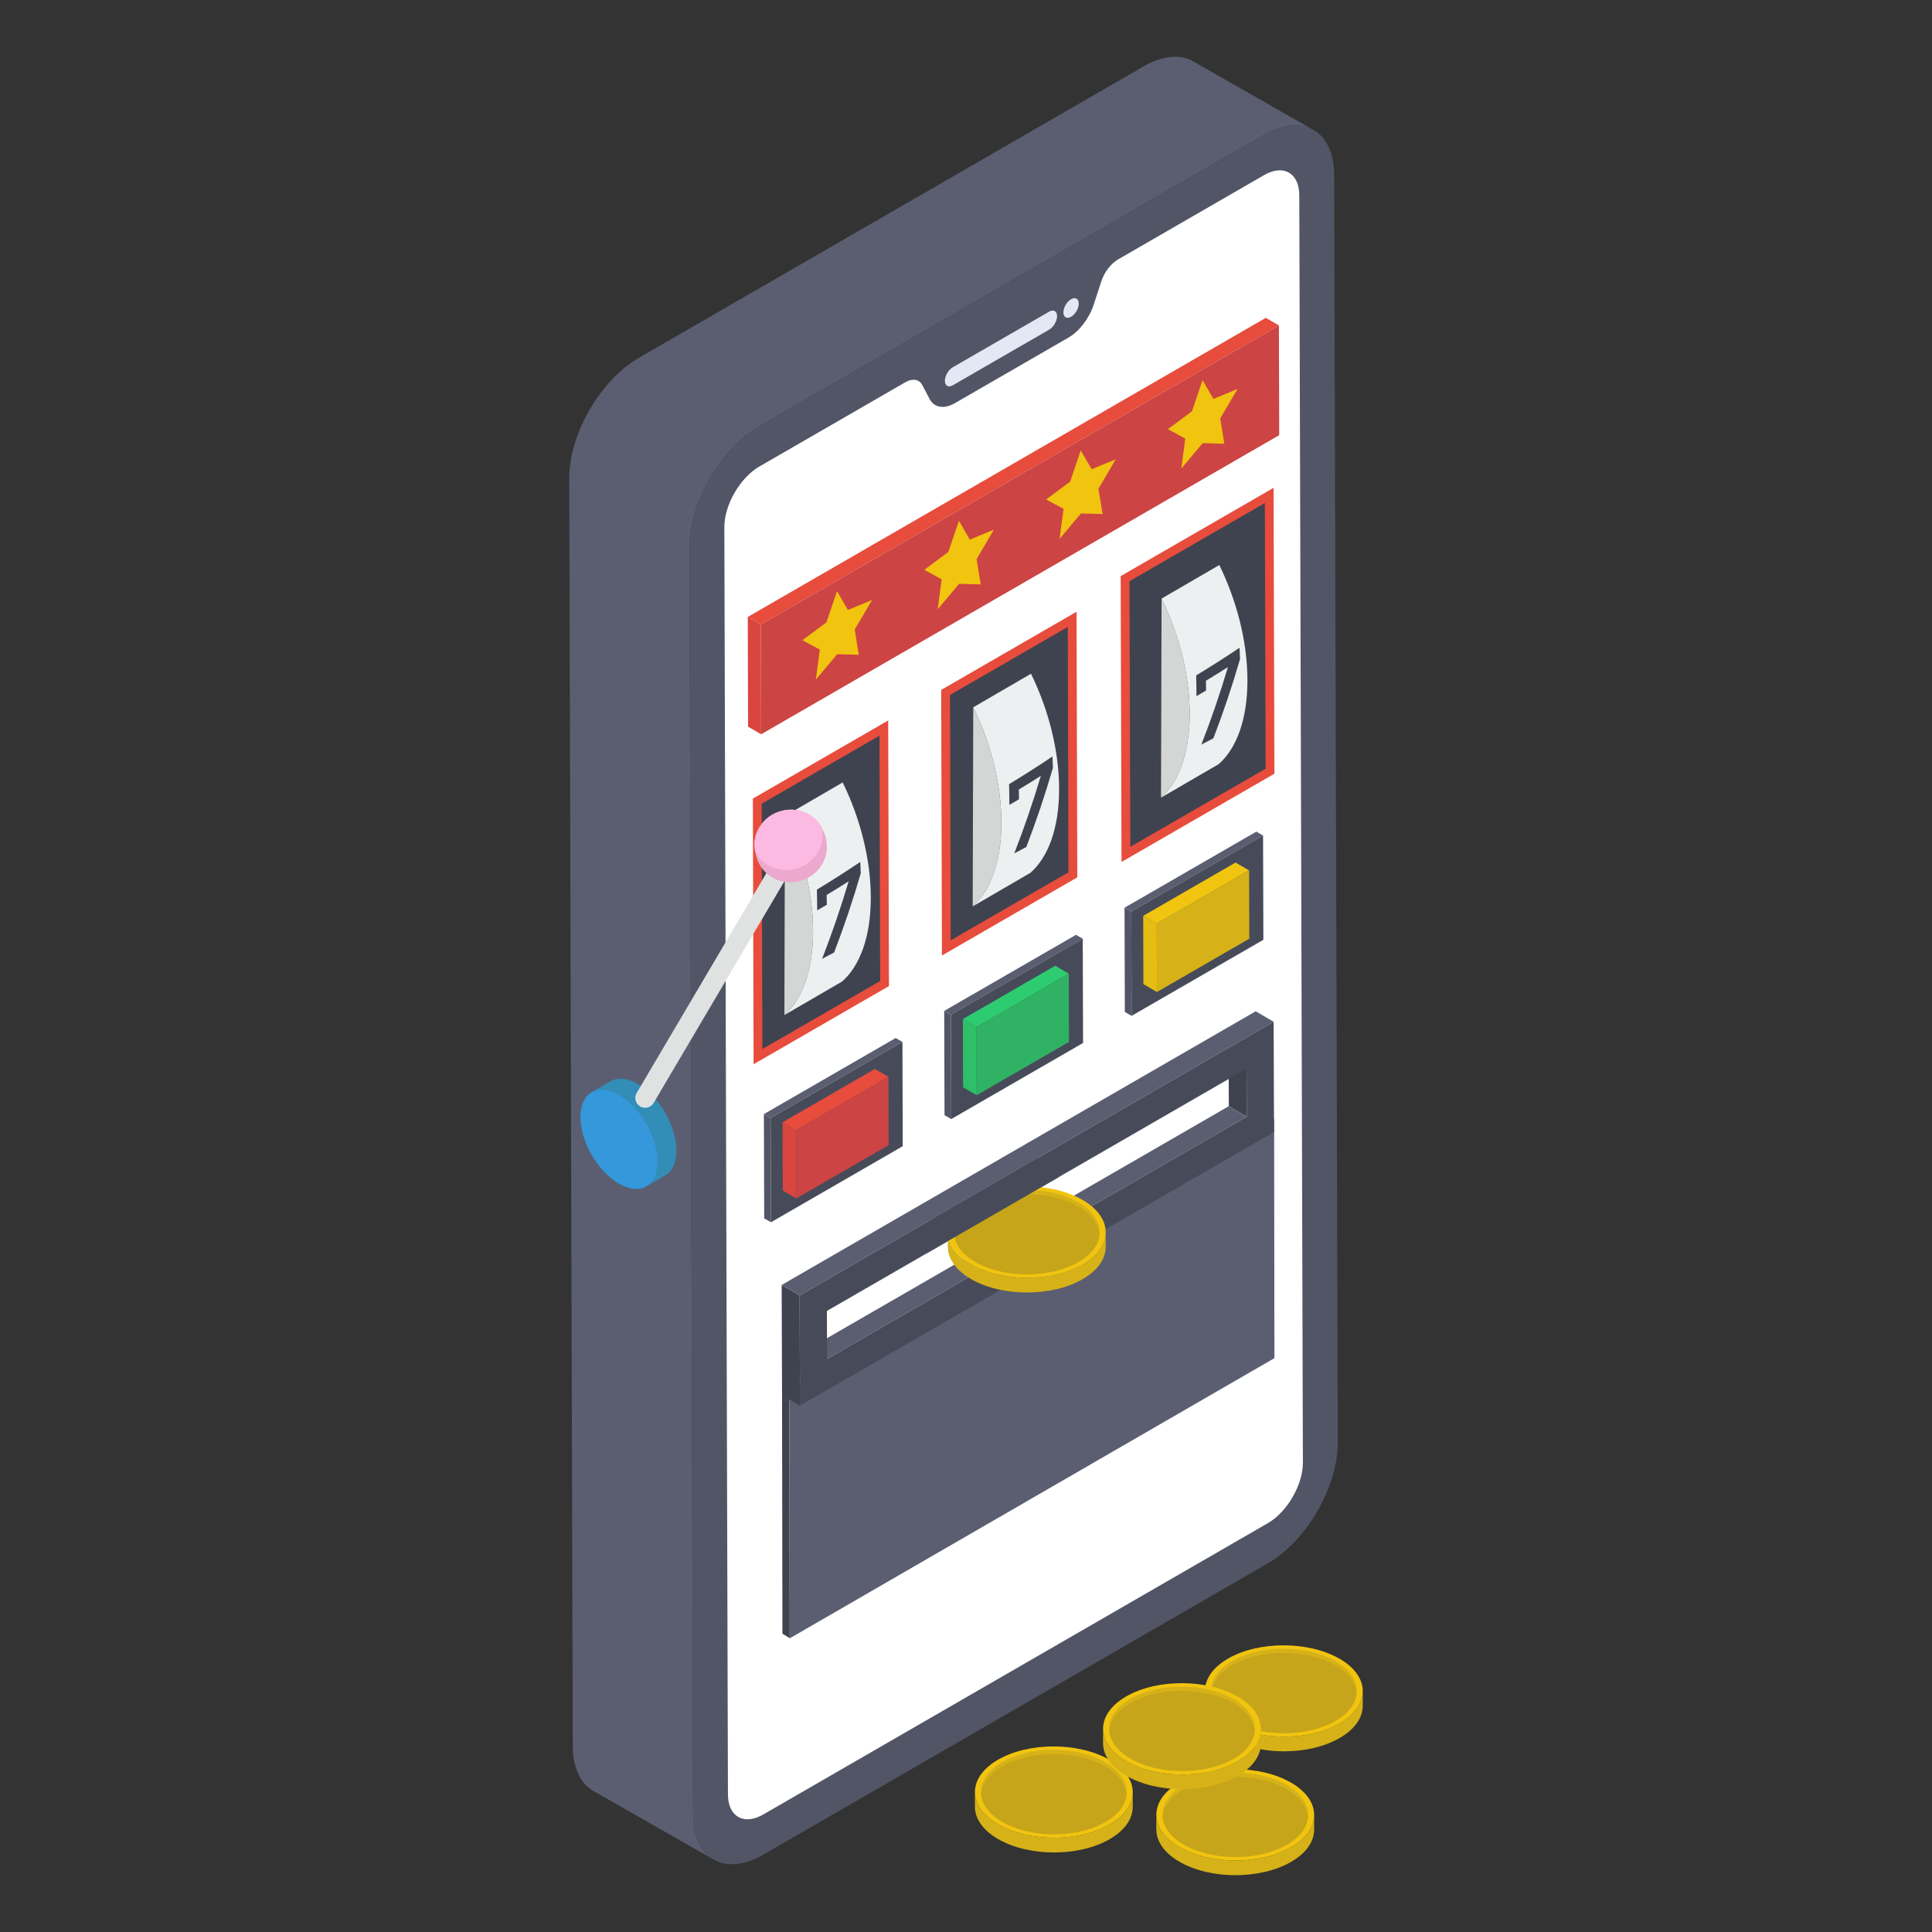
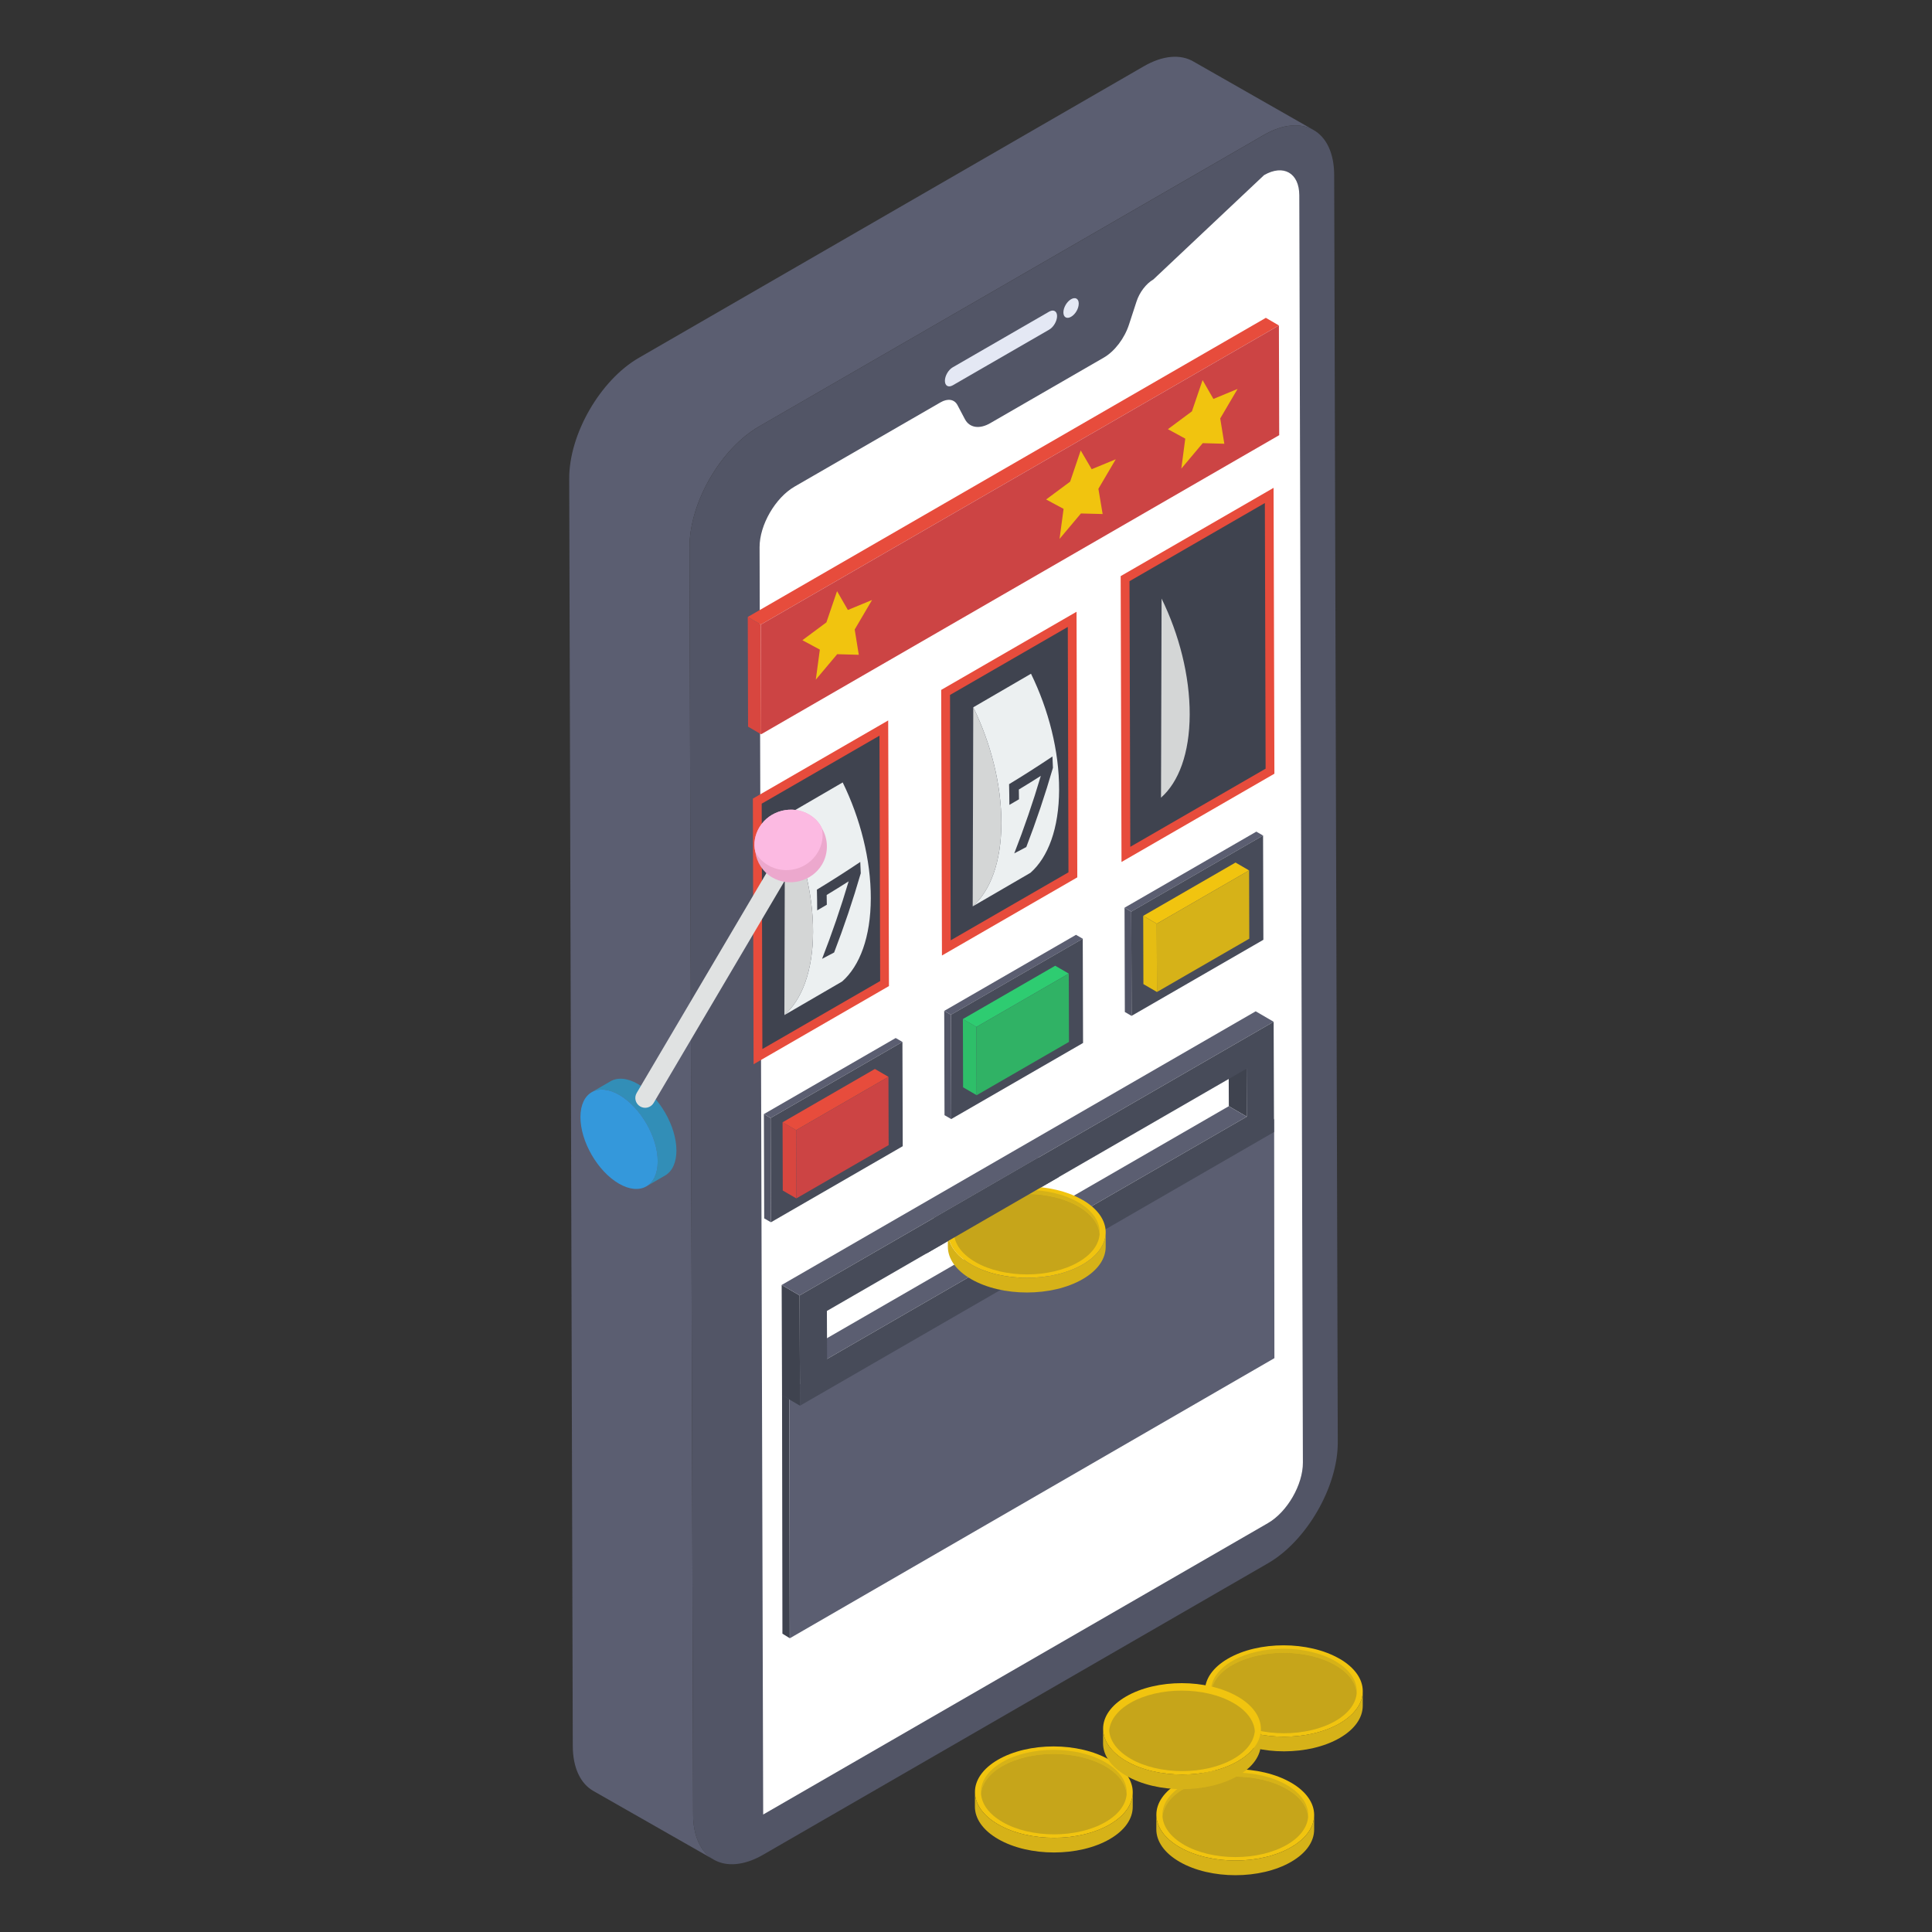
<svg xmlns="http://www.w3.org/2000/svg" id="Layer_1" height="512" viewBox="0 0 51 51" width="512">
  <rect x="0" y="0" width="51" height="51" fill="#333333" stroke="none" />
  <g>
    <g>
      <g>
        <g>
          <path d="m35.974 44.643-.001.387c-.001.307-.202.613-.605.847-.811.471-2.13.472-2.946.001-.411-.237-.616-.548-.615-.859l.001-.387c-.001.311.204.622.615.859.816.471 2.135.47 2.946-.001.403-.234.604-.54.605-.847z" fill="#d6b218" />
        </g>
        <g>
          <path d="m35.359 43.785c.816.471.82 1.235.01 1.706-.811.471-2.13.472-2.946.001s-.82-1.236-.01-1.707c.811-.471 2.13-.47 2.946.001z" fill="#f1c40f" />
        </g>
        <g>
          <path d="m32.524 43.956c.75-.436 1.97-.435 2.725.001.355.205.542.47.564.739.025-.304-.162-.614-.564-.846-.755-.436-1.975-.436-2.725-.001-.397.231-.58.537-.555.839.022-.266.206-.529.555-.732z" fill="#d6b218" />
          <path d="m32.533 45.427c.755.436 1.975.435 2.725-.001.35-.203.533-.465.555-.731-.022-.269-.209-.534-.564-.739-.755-.436-1.975-.436-2.725-.001-.35.203-.533.466-.555.732.022.269.209.534.564.739z" fill="#c6a51a" />
        </g>
      </g>
    </g>
    <g>
      <g>
        <g>
          <path d="m34.68 3.435c-.338-.195-.803-.169-1.317.127l-13.323 7.694c-1.018.587-1.842 2.016-1.839 3.19l.096 33.452c0 .584.208.995.538 1.187l-3.175-1.81c-.333-.192-.538-.603-.54-1.185l-.094-33.455c-.005-1.174.821-2.603 1.839-3.19l13.323-7.692c.514-.299.979-.325 1.314-.13z" fill="#5b5e71" />
          <path d="m33.364 3.564c1.022-.59 1.852-.117 1.855 1.057l.095 33.453c.003 1.174-.822 2.603-1.843 3.193l-13.323 7.692c-1.018.588-1.849.115-1.852-1.059l-.095-33.453c-.003-1.174.822-2.603 1.84-3.191z" fill="#525566" />
          <g>
            <g>
              <g>
                <path d="m27.696 8.226c.113-.065.208-.013.208.117 0.0.133-.094.293-.207.358l-2.546 1.47c-.114.066-.208.015-.208-.119-0-.13.092-.29.207-.356z" fill="#e4e8f4" />
              </g>
              <g>
                <path d="m28.273 7.899c.114-.066.203-.014.203.114 0.0.132-.087.283-.202.349-.111.064-.203.016-.203-.116-0-.128.091-.283.202-.347z" fill="#e4e8f4" />
              </g>
              <g>
-                 <path d="m33.368 4.623c.511-.295.928-.057.93.53l.095 33.453c.002.587-.413 1.306-.924 1.601l-13.323 7.692c-.509.294-.928.057-.93-.53l-.095-33.453c-.002-.587.415-1.307.924-1.601l3.851-2.223c.192-.111.365-.083.447.068l.2.379c.122.225.383.266.666.102l3-1.732c.285-.165.545-.506.664-.872l.198-.607c.079-.244.254-.473.445-.583z" fill="#fff" />
+                 <path d="m33.368 4.623c.511-.295.928-.057.93.53l.095 33.453c.002.587-.413 1.306-.924 1.601l-13.323 7.692l-.095-33.453c-.002-.587.415-1.307.924-1.601l3.851-2.223c.192-.111.365-.083.447.068l.2.379c.122.225.383.266.666.102l3-1.732c.285-.165.545-.506.664-.872l.198-.607c.079-.244.254-.473.445-.583z" fill="#fff" />
              </g>
            </g>
          </g>
        </g>
        <g>
          <g>
            <g>
              <g>
                <g>
                  <g>
                    <g>
                      <path d="m20.351 32.265-.178-.103-.008-2.753.178.103z" fill="#525566" />
                    </g>
                    <g>
                      <path d="m20.343 29.512-.178-.103 3.479-2.008.178.103z" fill="#5b5e71" />
                    </g>
                    <g>
                      <path d="m23.822 27.504.008 2.753-3.479 2.008-.008-2.753z" fill="#474b59" />
                    </g>
                  </g>
                </g>
                <g>
                  <g>
                    <g>
                      <path d="m21.021 31.635-.358-.208-.005-1.802.358.208z" fill="#d8463f" />
                    </g>
                    <g>
                      <path d="m21.016 29.833-.358-.208 2.437-1.407.358.208z" fill="#e74c3c" />
                    </g>
                    <g>
                      <path d="m23.453 28.426.005 1.802-2.437 1.407-.005-1.802z" fill="#c44" />
                    </g>
                  </g>
                </g>
              </g>
              <g>
                <g>
                  <g>
                    <g>
                      <path d="m25.111 29.541-.178-.103-.008-2.753.178.103z" fill="#525566" />
                    </g>
                    <g>
                      <path d="m25.103 26.788-.178-.103 3.479-2.008.178.103z" fill="#5b5e71" />
                    </g>
                    <g>
                      <path d="m28.582 24.779.008 2.753-3.479 2.008-.008-2.753z" fill="#474b59" />
                    </g>
                  </g>
                </g>
                <g>
                  <g>
                    <g>
                      <path d="m25.781 28.91-.358-.208-.005-1.802.358.208z" fill="#2ebf69" />
                    </g>
                    <g>
                      <path d="m25.776 27.108-.358-.208 2.437-1.407.358.208z" fill="#2ecc71" />
                    </g>
                    <g>
                      <path d="m28.213 25.702.005 1.802-2.437 1.407-.005-1.802z" fill="#30b265" />
                    </g>
                  </g>
                </g>
              </g>
              <g>
                <g>
                  <g>
                    <g>
                      <path d="m29.871 26.817-.178-.103-.008-2.753.178.103z" fill="#525566" />
                    </g>
                    <g>
                      <path d="m29.863 24.064-.178-.103 3.479-2.008.178.103z" fill="#5b5e71" />
                    </g>
                    <g>
                      <path d="m33.342 22.055.008 2.753-3.479 2.008-.008-2.753z" fill="#474b59" />
                    </g>
                  </g>
                </g>
                <g>
                  <g>
                    <g>
                      <path d="m30.541 26.186-.358-.208-.005-1.802.358.208z" fill="#e5bd13" />
                    </g>
                    <g>
                      <path d="m30.536 24.384-.358-.208 2.437-1.407.358.208z" fill="#f1c40f" />
                    </g>
                    <g>
                      <path d="m32.973 22.977.005 1.802-2.437 1.407-.005-1.802z" fill="#d6b218" />
                    </g>
                  </g>
                </g>
              </g>
            </g>
            <g>
              <g>
                <g>
                  <g>
                    <path d="m19.874 21.081 3.572-2.063.02 7.012-3.573 2.063z" fill="#e74c3c" />
                    <path d="m23.216 19.42.018 6.477-3.109 1.795-.018-6.477z" fill="#3f434f" />
                  </g>
                  <g>
                    <g>
                      <g>
                        <path d="m20.721 21.54 1.524-.886c.462.945.745 2.037.742 3.061-.003 1.024-.291 1.784-.757 2.194l-1.524.886c.465-.41.754-1.17.757-2.194s-.28-2.116-.742-3.061z" fill="#ecf0f1" />
                      </g>
                      <g>
                        <path d="m20.721 21.54c.462.945.745 2.037.742 3.061s-.291 1.784-.757 2.194z" fill="#d4d6d6" />
                      </g>
                    </g>
                  </g>
                </g>
                <g>
                  <g>
                    <path d="m24.845 18.212 3.573-2.063.02 7.011-3.573 2.063z" fill="#e74c3c" />
                    <path d="m28.187 16.55.018 6.477-3.109 1.795-.018-6.477z" fill="#3f434f" />
                  </g>
                  <g>
                    <g>
                      <g>
                        <path d="m25.692 18.671 1.524-.886c.462.945.745 2.037.742 3.061-.003 1.024-.291 1.784-.757 2.194l-1.524.886c.465-.41.754-1.17.757-2.194.003-1.024-.28-2.116-.742-3.061z" fill="#ecf0f1" />
                      </g>
                      <g>
                        <path d="m25.692 18.671c.462.945.745 2.037.742 3.061s-.291 1.784-.757 2.194z" fill="#d4d6d6" />
                      </g>
                    </g>
                  </g>
                </g>
                <g>
                  <g>
                    <path d="m29.583 15.208 4.036-2.33.022 7.546-4.036 2.33z" fill="#e74c3c" />
                    <g fill="#3f434f">
                      <path d="m29.816 15.342 3.573-2.063.02 7.012-3.572 2.063z" />
                      <path d="m29.971 15.431 3.264-1.884.019 6.655-3.264 1.884z" />
                      <path d="m33.158 13.68.018 6.477-3.109 1.795-.018-6.477z" />
                    </g>
                  </g>
                  <g>
                    <g>
                      <g>
-                         <path d="m30.663 15.801 1.524-.886c.462.945.745 2.037.742 3.061s-.291 1.784-.757 2.194l-1.524.886c.465-.41.754-1.17.757-2.194.003-1.024-.28-2.116-.742-3.061z" fill="#ecf0f1" />
-                       </g>
+                         </g>
                      <g>
                        <path d="m30.663 15.801c.462.945.745 2.037.742 3.061s-.291 1.784-.757 2.194z" fill="#d4d6d6" />
                      </g>
                    </g>
                  </g>
                </g>
              </g>
              <g>
                <path d="m22.709 22.754c.005.099.009.199.013.298-.207.715-.442 1.412-.703 2.091-.106.057-.212.112-.318.168.259-.664.494-1.347.701-2.046-.193.123-.386.243-.58.36.002.086.003.172.004.258-.084.05-.169.099-.254.148-.001-.182-.003-.365-.008-.547.385-.233.766-.477 1.144-.73z" fill="#3f434f" />
              </g>
              <g>
                <path d="m27.782 19.97c.005.099.009.199.013.298-.207.715-.442 1.412-.703 2.091-.106.057-.212.112-.318.168.259-.664.494-1.347.701-2.046-.193.123-.386.243-.58.36.002.086.003.172.004.258-.084.05-.169.099-.254.148-.001-.182-.003-.365-.008-.547.385-.233.766-.477 1.144-.73z" fill="#3f434f" />
              </g>
              <g>
                <path d="m32.721 17.099c.005.099.009.199.013.298-.207.715-.442 1.412-.703 2.091-.106.057-.212.112-.318.168.259-.664.494-1.347.701-2.046-.193.123-.386.243-.58.36.002.086.003.172.004.258-.084.05-.169.099-.254.148-.001-.182-.003-.365-.008-.547.385-.233.766-.477 1.144-.73z" fill="#3f434f" />
              </g>
            </g>
          </g>
          <g>
            <g>
              <g>
                <g>
                  <path d="m20.092 19.383-.345-.201-.008-2.896.345.201z" fill="#d8463f" />
                </g>
                <g>
                  <path d="m20.084 16.487-.345-.201 13.676-7.896.345.201z" fill="#e74c3c" />
                </g>
                <g>
                  <path d="m33.76 8.591.008 2.896-13.676 7.896-.008-2.896z" fill="#c44" />
                </g>
              </g>
            </g>
            <g>
              <g>
                <path d="m22.096 15.605.286.497.638-.264-.458.779.108.668-.57-.016-.565.672.107-.793-.461-.248.634-.471z" fill="#f1c40f" />
              </g>
              <g>
-                 <path d="m25.314 13.747.286.497.635-.262-.455.777.108.668-.57-.016-.565.672.104-.791-.458-.25.634-.471z" fill="#f1c40f" />
-               </g>
+                 </g>
              <g>
                <path d="m28.528 11.891.29.495.635-.262-.458.779.112.666-.573-.015-.565.672.107-.793-.461-.248.634-.471z" fill="#f1c40f" />
              </g>
              <g>
                <path d="m31.745 10.034.286.497.638-.264-.458.779.108.668-.57-.016-.565.672.104-.791-.458-.25.634-.471z" fill="#f1c40f" />
              </g>
            </g>
          </g>
        </g>
        <g>
          <g>
            <g>
              <path d="m20.847 43.244-.193-.119-.01-6.31.193.119z" fill="#3f434f" />
            </g>
            <g>
              <path d="m20.837 36.934-.193-.119 12.796-7.392.193.119z" fill="#5b5e71" />
            </g>
            <g>
              <path d="m33.641 35.852-12.791 7.394-.013-6.314 12.797-7.387z" fill="#5b5e71" />
            </g>
          </g>
        </g>
        <g>
          <g>
            <g>
              <path d="m32.912 29.477-.474-.276-.005-1.267.474.276z" fill="#3f434f" />
            </g>
            <g>
              <path d="m21.833 35.873-.474-.276 11.078-6.396.474.276z" fill="#5b5e71" />
            </g>
            <g>
              <path d="m21.118 37.107-.474-.276-.01-2.911.474.276z" fill="#3f434f" />
            </g>
            <g>
              <path d="m21.108 34.196-.474-.276 12.513-7.224.474.276z" fill="#5b5e71" />
            </g>
            <g>
              <path d="m21.108 34.196 12.513-7.224.01 2.911-12.513 7.224zm11.803-4.719-.005-1.267-11.078 6.396.005 1.267z" fill="#474b59" />
            </g>
          </g>
        </g>
      </g>
      <g>
        <g>
          <g>
            <path d="m16.84 28.615c-.284-.164-.541-.179-.726-.071l-.495.287c.186-.108.443-.093.726.071.562.325 1.018 1.114 1.016 1.76-.001.322-.115.548-.298.655l.495-.287c.183-.106.297-.333.298-.655.002-.646-.454-1.435-1.016-1.76z" fill="#328eb7" />
          </g>
          <g>
            <g>
              <path d="m16.346 28.902c-.563-.325-1.022-.064-1.024.582-.002.647.454 1.436 1.017 1.762.562.325 1.021.063 1.023-.584.002-.646-.454-1.435-1.016-1.76z" fill="#3498db" />
            </g>
          </g>
        </g>
      </g>
      <g>
        <g>
          <path d="m16.897 29.206c-.123-.074-.163-.233-.089-.356l4.224-7.16c.074-.123.233-.163.356-.089s.163.233.089.356l-4.224 7.16c-.074.123-.233.163-.356.089z" fill="#e0e2e2" />
        </g>
        <g>
          <path d="m21.696 22.826c-.268.448-.872.599-1.32.331-.248-.148-.401-.4-.436-.662-.057-.226-.014-.457.106-.658.268-.448.871-.599 1.319-.331.141.085.262.205.33.358.17.278.184.655.001.962z" fill="#eca8cd" />
        </g>
        <g>
          <path d="m21.585 22.503c-.275.46-.871.599-1.319.331-.141-.085-.25-.198-.325-.339-.057-.226-.014-.457.106-.658.268-.448.871-.599 1.319-.331.141.085.262.205.33.358.045.219.01.438-.11.639z" fill="#fcbae2" />
        </g>
      </g>
    </g>
    <g>
      <g>
        <g>
          <path d="m34.691 47.913-.001.387c-.001.307-.202.613-.605.847-.811.471-2.13.472-2.946.001-.411-.237-.616-.548-.615-.859l.001-.387c-.001.311.204.622.615.859.816.471 2.135.47 2.946-.001.403-.234.604-.54.605-.847z" fill="#d6b218" />
        </g>
        <g>
          <path d="m34.076 47.054c.816.471.82 1.235.01 1.706-.811.471-2.13.472-2.946.001s-.82-1.236-.01-1.707c.811-.471 2.13-.47 2.946.001z" fill="#f1c40f" />
        </g>
        <g>
          <path d="m31.242 47.225c.75-.436 1.97-.435 2.725.001.355.205.542.47.564.739.025-.304-.162-.614-.564-.846-.755-.436-1.975-.436-2.725-.001-.397.231-.58.537-.555.839.022-.266.206-.529.555-.732z" fill="#d6b218" />
          <path d="m31.251 48.696c.755.436 1.975.435 2.725-.001.35-.203.533-.465.555-.731-.022-.269-.209-.534-.564-.739-.755-.436-1.975-.436-2.725-.001-.35.203-.533.466-.555.732.022.269.209.534.564.739z" fill="#c6a51a" />
        </g>
      </g>
    </g>
    <g>
      <g>
        <g>
          <path d="m29.902 47.313-.001.387c-.001.307-.202.613-.605.847-.811.471-2.13.472-2.946.001-.411-.237-.616-.548-.615-.859l.001-.387c-.001.311.204.622.615.859.816.471 2.135.47 2.946-.001.403-.234.604-.54.605-.847z" fill="#d6b218" />
        </g>
        <g>
          <path d="m29.287 46.454c.816.471.82 1.235.01 1.706s-2.13.472-2.946.001-.82-1.236-.01-1.707c.811-.471 2.13-.47 2.946.001z" fill="#f1c40f" />
        </g>
        <g>
          <path d="m26.452 46.625c.75-.436 1.97-.435 2.725.001.355.205.542.47.564.739.025-.304-.162-.614-.564-.846-.755-.436-1.975-.436-2.725-.001-.397.231-.58.537-.555.839.022-.266.206-.529.555-.732z" fill="#d6b218" />
          <path d="m26.461 48.096c.755.436 1.975.435 2.725-.001.35-.203.533-.465.555-.731-.022-.269-.209-.534-.564-.739-.755-.436-1.975-.436-2.725-.001-.35.203-.533.466-.555.732.022.269.209.534.564.739z" fill="#c6a51a" />
        </g>
      </g>
    </g>
    <g>
      <g>
        <g>
          <path d="m33.285 45.642-.001.387c-.001.307-.202.613-.605.847-.811.471-2.13.472-2.946.001-.411-.237-.616-.548-.615-.859l.001-.387c-.001.311.204.622.615.859.816.471 2.135.47 2.946-.001.403-.234.604-.54.605-.847z" fill="#d6b218" />
        </g>
        <g>
          <path d="m32.67 44.784c.816.471.82 1.235.01 1.706-.811.471-2.13.472-2.946.001s-.82-1.236-.01-1.707c.811-.471 2.13-.47 2.946.001z" fill="#f1c40f" />
        </g>
        <g>
-           <path d="m29.835 44.955c.75-.436 1.97-.435 2.725.001.355.205.542.47.564.739.025-.304-.162-.614-.564-.846-.755-.436-1.975-.436-2.725-.001-.397.231-.58.537-.555.839.022-.266.206-.529.555-.732z" fill="#d6b218" />
          <path d="m29.844 46.426c.755.436 1.975.435 2.725-.001.35-.203.533-.465.555-.731-.022-.269-.209-.534-.564-.739-.755-.436-1.975-.436-2.725-.001-.35.203-.533.466-.555.732.022.269.209.534.564.739z" fill="#c6a51a" />
        </g>
      </g>
    </g>
    <g>
      <g>
        <g>
          <path d="m29.188 32.531-.001.387c-.001.307-.202.613-.605.847-.811.471-2.13.472-2.946.001-.411-.237-.616-.548-.615-.859l.001-.387c-.001.311.204.622.615.859.816.471 2.135.47 2.946-.001.403-.234.604-.54.605-.847z" fill="#d6b218" />
        </g>
        <g>
          <path d="m28.573 31.672c.816.471.82 1.235.01 1.706-.811.471-2.13.472-2.946.001s-.82-1.236-.01-1.707c.811-.471 2.13-.47 2.946.001z" fill="#f1c40f" />
        </g>
        <g>
          <path d="m25.739 31.843c.75-.436 1.97-.435 2.725.001.355.205.542.47.564.739.025-.304-.162-.614-.564-.846-.755-.436-1.975-.436-2.725-.001-.397.231-.58.537-.555.839.022-.266.206-.529.555-.732z" fill="#d6b218" />
          <path d="m25.747 33.315c.755.436 1.975.435 2.725-.001.35-.203.533-.465.555-.731-.022-.269-.209-.534-.564-.739-.755-.436-1.975-.436-2.725-.001-.35.203-.533.466-.555.732.022.269.209.534.564.739z" fill="#c6a51a" />
        </g>
      </g>
    </g>
    <path d="m27.945 31.075-3.487 2.013.191-.935 2.763-1.597z" fill="#474b59" />
  </g>
</svg>